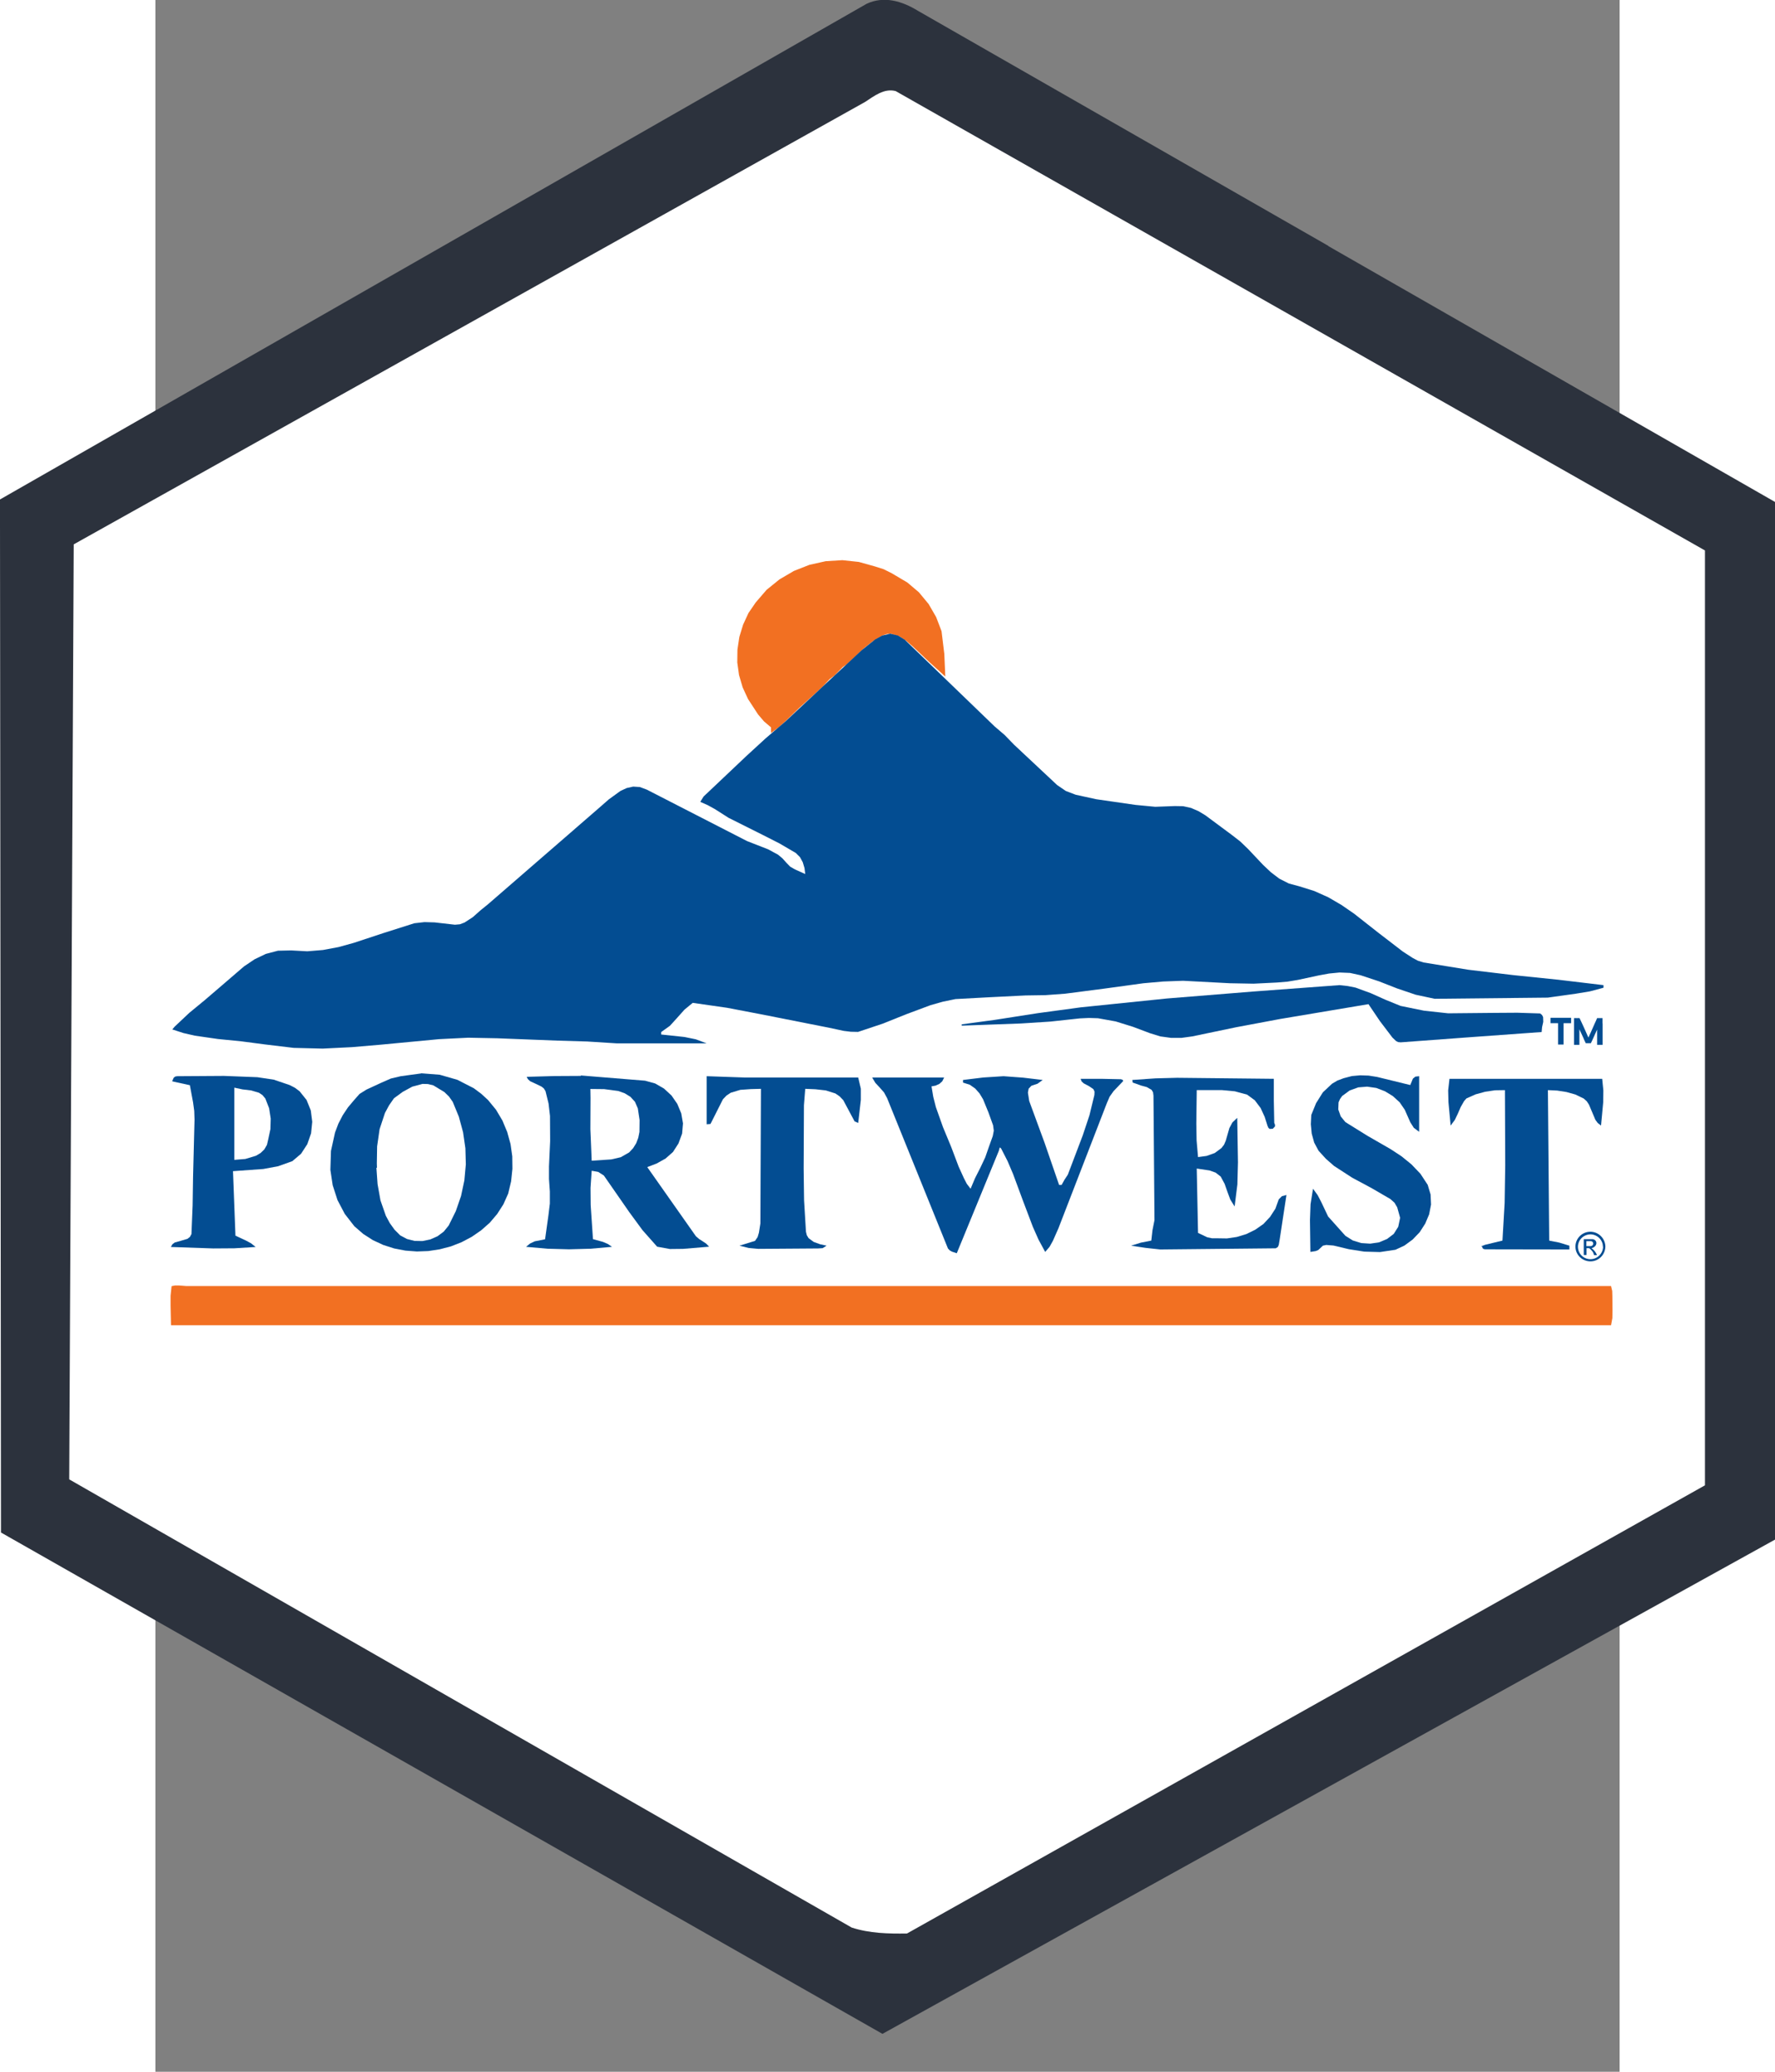
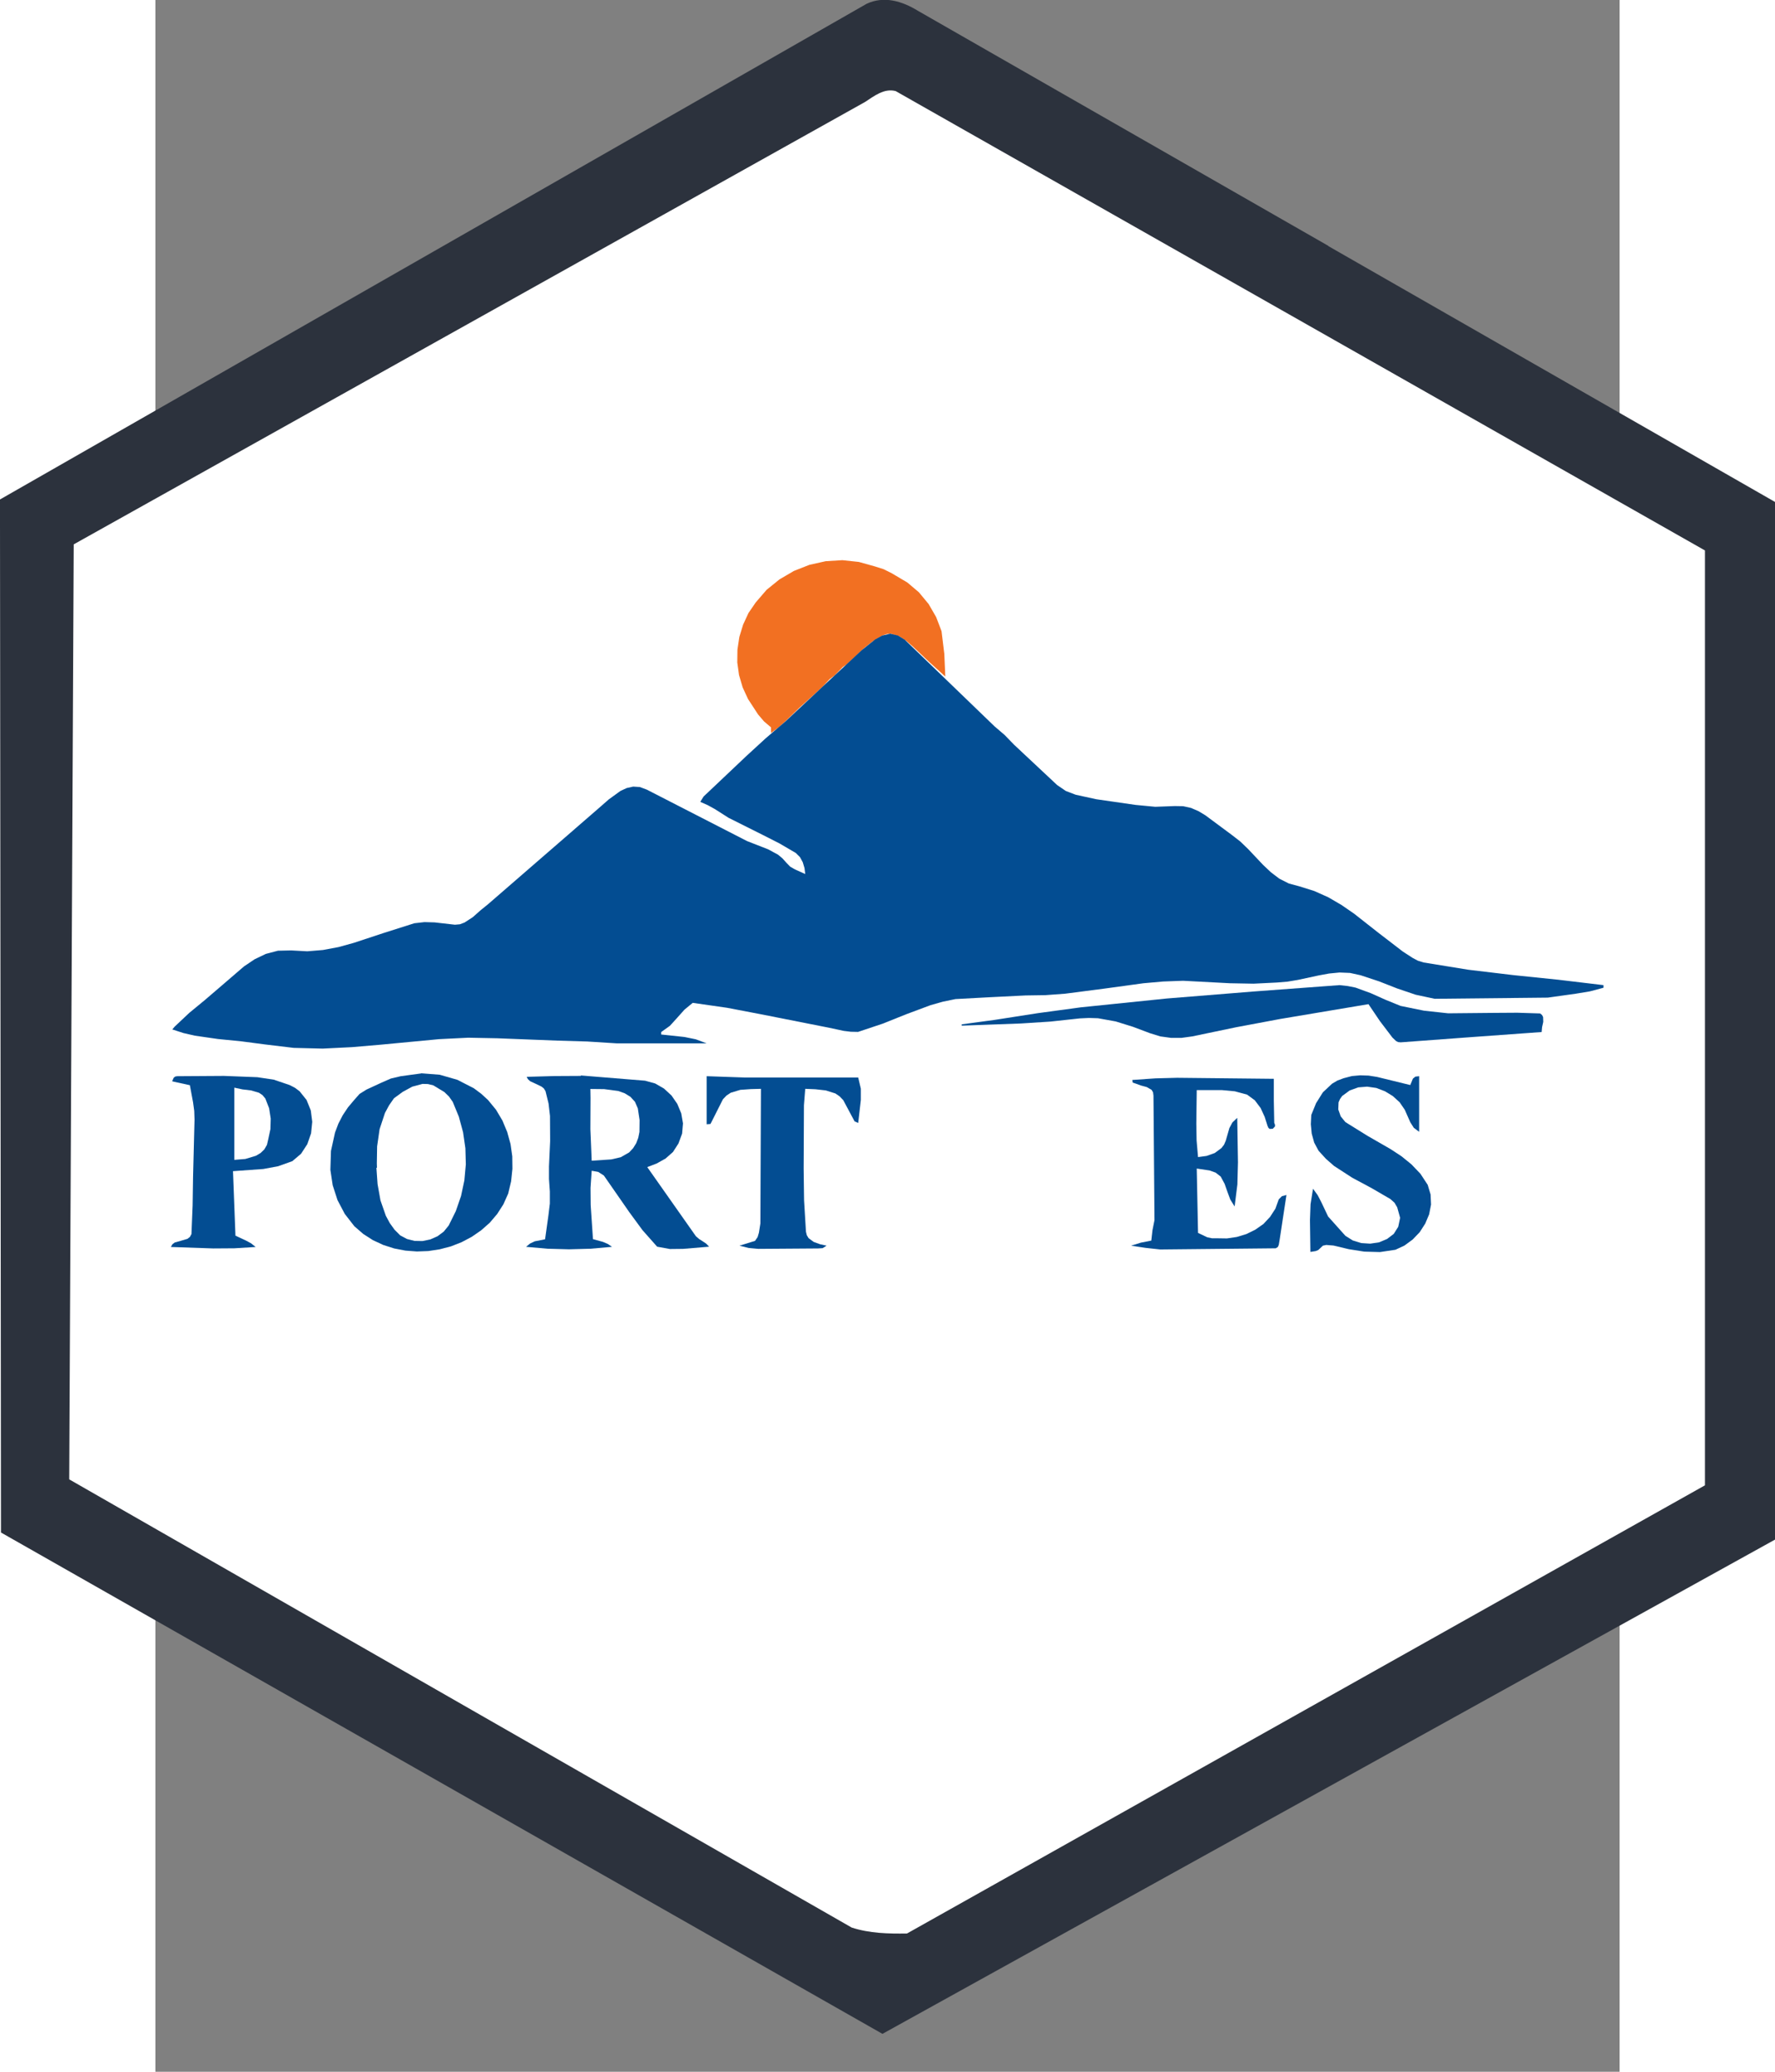
<svg xmlns="http://www.w3.org/2000/svg" xmlns:ns1="http://sodipodi.sourceforge.net/DTD/sodipodi-0.dtd" xmlns:ns2="http://www.inkscape.org/namespaces/inkscape" xml:space="preserve" width="180mm" height="210mm" style="shape-rendering:geometricPrecision; text-rendering:geometricPrecision; image-rendering:optimizeQuality; fill-rule:evenodd; clip-rule:evenodd" viewBox="0 0 210 297" version="1.1" id="svg27" ns1:docname="https.www.portwest-workwear.itccc.svg" ns2:version="1.0 (4035a4fb49, 2020-05-01)">
  <rect x="0" y="0" width="210" height="297" fill="#808080" stroke="none" />
  <ns1:namedview ns2:document-rotation="0" pagecolor="#ffffff" bordercolor="#666666" borderopacity="1" objecttolerance="10" gridtolerance="10" guidetolerance="10" ns2:pageopacity="0" ns2:pageshadow="2" ns2:window-width="1920" ns2:window-height="1017" id="namedview29" showgrid="false" ns2:zoom="0.75722503" ns2:cx="396.85039" ns2:cy="402.78647" ns2:window-x="-8" ns2:window-y="-8" ns2:window-maximized="1" ns2:current-layer="svg27" />
  <defs id="defs4">
    <style type="text/css" id="style2">
   
    .fil3 {fill:#034D92}
    .fil1 {fill:#2C323D}
    .fil2 {fill:#F27022}
    .fil0 {fill:white}
   
  </style>
  </defs>
  <g id="Layer_x0020_1" transform="matrix(2.082,0,0,2.082,-57.444,-292.295)">
    <g id="_186496816">
      <g id="_517180592">
        <polygon id="_240003528" class="fil0" points="78.585,143.363 19.706,177.483 19.326,243.663 77.635,278.033 136.705,244.952 137.285,177.483 77.826,143.883 " />
        <polygon id="_239996976" class="fil0" points="19.316,243.123 78.775,278.003 136.695,244.153 136.315,215.933 19.316,215.423 " />
        <path id="_239997024" class="fil1" d="m 105.715,162.053 28.62,16.24 v 64.37 l -54.97,30.86 c -1.28,0.02 -2.58,-0.01 -3.81,-0.41 l -25.28,-14.47 -28.62,-16.39 0.31,-64.38 54.51,-30.46 c 0.63,-0.41 1.32,-0.96 2.11,-0.75 z m 2.68,-4.73 -28.28,-16.19 c -1.09,-0.67 -2.34,-1.04 -3.53,-0.48 l -59.7,34.13 0.07,71.13 30.84,17.53 29.88,16.99 61.59,-34.09 V 175.013 l -30.88,-17.68 z" />
-         <polygon id="_239997240" class="fil2" points="127.955,231.153 127.965,230.642 127.955,229.632 127.945,229.283 127.865,228.943 29.715,228.943 29.206,228.903 28.945,228.903 28.706,228.952 28.636,229.613 28.636,230.293 28.666,231.642 127.865,231.642 " />
        <polygon id="_239995512" class="fil2" points="79.785,184.923 80.885,185.963 82.005,186.973 81.936,185.413 81.746,183.853 81.376,182.883 80.856,181.983 80.186,181.173 79.395,180.503 78.316,179.863 77.755,179.583 77.156,179.393 76.046,179.083 74.915,178.963 73.766,179.033 72.645,179.283 71.576,179.703 70.585,180.283 69.695,181.003 68.945,181.873 68.445,182.603 68.076,183.403 67.816,184.253 67.686,185.123 67.675,186.003 67.796,186.873 68.046,187.723 68.415,188.523 69.106,189.583 69.516,190.063 69.996,190.473 69.996,190.863 70.525,190.473 71.016,190.033 71.956,189.123 73.025,188.163 73.555,187.673 74.035,187.153 74.365,186.913 74.645,186.623 74.925,186.333 75.255,186.103 76.395,185.033 77.016,184.543 77.686,184.143 77.986,184.043 78.275,184.033 78.826,184.203 79.335,184.533 " />
        <path id="_239995560" class="fil3" d="m 32.316,214.473 -3.21,0.02 -0.14,0.02 -0.11,0.08 -0.11,0.25 0.12,0.03 1.1,0.24 0.22,1.18 0.08,0.59 0.02,0.6 -0.1,3.94 -0.03,1.97 -0.08,1.97 -0.11,0.2 -0.17,0.13 -0.44,0.13 -0.43,0.12 -0.16,0.12 -0.11,0.19 2.92,0.1 1.46,-0.01 1.46,-0.09 -0.31,-0.25 -0.35,-0.19 -0.73,-0.34 -0.17,-4.44 2.09,-0.15 1.02,-0.19 0.98,-0.35 0.6,-0.51 0.43,-0.66 0.26,-0.75 0.08,-0.79 -0.1,-0.78 -0.29,-0.72 -0.48,-0.6 -0.32,-0.24 -0.37,-0.19 -1.09,-0.37 -1.13,-0.17 z m 0.71,5.77 v -4.96 l 0.57,0.12 0.59,0.07 0.54,0.16 0.24,0.16 0.2,0.24 0.26,0.67 0.11,0.71 -0.02,0.72 -0.15,0.7 -0.09,0.39 -0.18,0.31 -0.26,0.25 -0.32,0.19 -0.73,0.22 -0.75,0.06 z" />
        <polygon id="_239993352" class="fil3" points="86.096,191.003 85.395,190.403 79.216,184.443 78.746,184.153 78.216,184.023 77.656,184.153 77.156,184.433 76.255,185.153 73.626,187.603 70.996,190.063 69.626,191.233 68.296,192.453 65.675,194.933 65.356,195.233 65.126,195.603 65.645,195.833 66.135,196.103 67.076,196.703 69.415,197.873 70.576,198.463 71.706,199.123 71.996,199.413 72.186,199.763 72.305,200.163 72.356,200.573 71.645,200.253 71.316,200.063 71.046,199.783 70.785,199.493 70.486,199.243 69.805,198.873 68.346,198.303 61.446,194.763 60.965,194.583 60.505,194.553 60.056,194.653 59.626,194.853 58.825,195.433 58.105,196.063 50.516,202.643 49.986,203.073 49.456,203.543 48.886,203.913 48.566,204.033 48.225,204.063 46.825,203.903 46.126,203.883 45.425,203.963 43.346,204.623 41.255,205.313 40.206,205.603 39.136,205.803 38.056,205.893 36.946,205.833 36.035,205.853 35.196,206.073 34.425,206.443 33.696,206.933 32.336,208.103 30.995,209.253 29.925,210.133 28.916,211.083 28.756,211.273 29.526,211.523 30.305,211.702 31.905,211.933 33.516,212.093 35.115,212.303 37.115,212.543 39.115,212.593 41.126,212.493 43.126,212.322 47.126,211.943 49.136,211.843 51.145,211.882 55.266,212.043 57.325,212.103 59.386,212.233 65.566,212.233 64.816,211.952 64.035,211.793 62.435,211.623 62.435,211.452 63.035,211.023 63.535,210.473 64.035,209.913 64.606,209.443 66.975,209.783 69.326,210.233 74.025,211.162 75.005,211.373 75.496,211.433 75.996,211.443 77.675,210.882 79.326,210.223 80.986,209.603 81.835,209.363 82.706,209.183 85.115,209.053 87.535,208.933 88.895,208.913 90.255,208.813 92.955,208.463 95.655,208.093 97.015,207.973 98.385,207.923 101.615,208.093 103.235,208.123 104.855,208.043 105.575,207.983 106.295,207.863 107.735,207.553 108.445,207.423 109.165,207.353 109.885,207.383 110.615,207.543 111.885,207.963 113.135,208.453 114.405,208.883 115.715,209.163 123.505,209.083 125.435,208.813 126.405,208.653 127.345,208.403 127.345,208.223 124.245,207.853 121.135,207.533 118.035,207.163 114.955,206.663 114.565,206.543 114.205,206.353 113.525,205.913 111.845,204.623 110.165,203.303 109.295,202.703 108.385,202.173 107.425,201.743 106.405,201.423 105.665,201.223 105.015,200.893 104.435,200.453 103.895,199.943 102.865,198.853 102.325,198.333 101.745,197.883 99.925,196.533 99.445,196.243 98.935,196.023 98.395,195.903 97.815,195.893 96.465,195.943 95.105,195.813 92.405,195.423 90.985,195.113 90.305,194.853 89.705,194.443 86.736,191.663 " />
        <polygon id="_239993592" class="fil3" points="109.715,208.283 109.155,208.223 103.215,208.663 97.265,209.143 91.325,209.753 88.375,210.153 85.425,210.613 83.135,210.923 83.135,211.012 87.215,210.863 89.245,210.733 91.275,210.512 91.895,210.483 92.525,210.503 93.745,210.723 94.935,211.093 96.105,211.533 96.815,211.753 97.545,211.853 98.285,211.853 99.015,211.753 102.035,211.123 105.075,210.553 111.155,209.533 111.945,210.702 112.805,211.833 113.055,212.072 113.195,212.143 113.365,212.162 118.225,211.803 123.085,211.452 123.115,211.113 123.195,210.753 123.185,210.423 123.115,210.283 122.985,210.173 121.405,210.123 119.815,210.133 116.645,210.163 114.985,209.983 113.365,209.653 112.335,209.233 111.305,208.773 110.265,208.393 " />
-         <polygon id="_239994744" class="fil3" points="120.385,225.813 119.185,226.103 118.905,226.213 118.945,226.213 118.995,226.243 119.005,226.322 119.085,226.392 119.185,226.413 124.995,226.423 124.995,226.163 124.305,225.952 123.605,225.813 123.515,215.452 124.155,215.483 124.795,215.583 125.405,215.753 125.985,216.033 126.195,216.223 126.345,216.452 126.565,216.973 126.785,217.493 126.945,217.713 127.175,217.892 127.325,216.283 127.335,215.473 127.255,214.673 116.735,214.673 116.645,215.473 116.665,216.283 116.815,217.892 117.105,217.503 117.315,217.063 117.505,216.623 117.745,216.202 117.905,216.023 118.535,215.743 119.195,215.563 119.875,215.463 120.555,215.452 120.575,220.632 120.535,223.223 " />
        <polygon id="_239995320" class="fil3" points="109.445,214.632 109.015,214.793 108.645,215.012 108.015,215.603 107.545,216.353 107.215,217.163 107.185,217.803 107.245,218.443 107.415,219.063 107.715,219.623 108.225,220.183 108.785,220.673 110.035,221.483 111.375,222.202 112.665,222.952 112.945,223.202 113.135,223.523 113.335,224.243 113.205,224.863 112.895,225.353 112.435,225.702 111.885,225.933 111.275,226.023 110.655,225.983 110.075,225.803 109.565,225.483 108.375,224.153 107.905,223.163 107.655,222.683 107.335,222.243 107.165,223.313 107.125,224.403 107.155,226.593 107.525,226.533 107.695,226.463 107.835,226.333 108.015,226.163 108.245,226.113 108.745,226.153 109.795,226.403 110.865,226.572 111.945,226.603 113.015,226.443 113.635,226.153 114.195,225.743 114.685,225.233 115.065,224.642 115.335,224.003 115.465,223.333 115.435,222.642 115.235,221.973 114.735,221.213 114.115,220.563 113.425,220.003 112.675,219.512 111.095,218.603 109.565,217.653 109.245,217.262 109.075,216.783 109.095,216.293 109.195,216.063 109.345,215.853 109.865,215.473 110.455,215.262 111.065,215.213 111.695,215.303 112.295,215.533 112.835,215.863 113.305,216.293 113.655,216.803 114.035,217.663 114.275,218.043 114.645,218.322 114.645,214.493 114.385,214.523 114.215,214.663 114.035,215.103 111.745,214.543 111.165,214.452 110.585,214.433 110.015,214.483 " />
        <polygon id="_239998416" class="fil3" points="67.225,215.632 67.885,215.433 68.606,215.382 69.305,215.363 69.266,224.632 69.165,225.273 69.076,225.572 68.895,225.833 67.826,226.163 68.466,226.322 69.126,226.382 73.236,226.353 73.555,226.333 73.826,226.163 73.376,226.063 72.936,225.903 72.585,225.642 72.466,225.443 72.406,225.202 72.275,223.033 72.246,220.853 72.266,216.493 72.356,215.363 73.055,215.392 73.775,215.473 74.436,215.683 74.725,215.882 74.975,216.142 75.755,217.603 76.005,217.713 76.186,216.132 76.186,215.353 76.005,214.583 68.175,214.583 65.566,214.493 65.566,217.803 65.826,217.783 65.885,217.673 66.686,216.083 66.936,215.822 " />
-         <polygon id="_239998656" class="fil3" points="82.456,226.572 82.796,226.683 85.695,219.623 85.746,219.423 85.785,219.403 85.856,219.483 86.296,220.343 86.675,221.233 87.345,223.043 88.035,224.863 88.425,225.743 88.885,226.593 89.185,226.243 89.415,225.833 89.795,224.973 93.135,216.343 93.325,215.903 93.595,215.523 94.255,214.833 94.225,214.743 94.105,214.702 92.715,214.673 91.325,214.673 91.395,214.853 91.535,214.983 91.895,215.173 92.205,215.382 92.285,215.553 92.275,215.783 91.935,217.183 91.475,218.563 90.445,221.273 90.215,221.623 90.015,221.983 89.845,221.983 88.845,219.083 87.785,216.202 87.695,215.623 87.745,215.353 87.935,215.153 88.355,215.012 88.715,214.753 87.365,214.593 86.016,214.493 84.615,214.583 83.225,214.753 83.225,214.933 83.695,215.083 84.066,215.343 84.365,215.683 84.606,216.083 84.975,216.983 85.296,217.873 85.346,218.243 85.275,218.613 85.016,219.333 84.755,220.083 84.415,220.803 84.055,221.512 83.746,222.243 83.486,221.903 83.285,221.512 82.925,220.723 82.406,219.353 81.846,218.003 81.356,216.623 81.175,215.913 81.055,215.193 81.335,215.142 81.596,215.023 81.796,214.843 81.925,214.583 76.966,214.583 77.186,214.952 77.486,215.273 77.785,215.613 77.996,216.003 82.186,226.353 82.305,226.483 " />
        <polygon id="_239998896" class="fil3" points="96.215,215.433 96.315,215.603 96.345,215.833 96.415,224.403 96.275,225.103 96.195,225.813 95.485,225.952 94.805,226.163 95.795,226.313 96.805,226.423 104.765,226.343 104.905,226.262 104.975,226.113 105.035,225.762 105.505,222.673 105.195,222.753 104.975,222.973 104.745,223.613 104.375,224.183 103.915,224.673 103.355,225.063 102.745,225.363 102.085,225.563 101.405,225.663 100.735,225.653 100.375,225.653 100.045,225.583 99.415,225.283 99.325,220.853 100.205,220.983 100.625,221.132 100.975,221.403 101.245,221.903 101.435,222.443 101.635,222.983 101.935,223.463 102.125,221.943 102.165,220.423 102.115,217.363 101.785,217.673 101.575,218.063 101.325,218.933 101.205,219.213 101.025,219.443 100.565,219.783 100.005,219.983 99.415,220.063 99.315,218.913 99.295,217.762 99.325,215.452 101.075,215.452 101.945,215.533 102.795,215.762 103.325,216.153 103.725,216.683 104.005,217.293 104.205,217.923 104.265,218.053 104.345,218.123 104.565,218.113 104.715,217.952 104.715,217.833 104.665,217.702 104.635,216.183 104.635,214.673 97.965,214.603 96.485,214.642 95.015,214.743 94.885,214.753 94.915,214.933 95.095,214.993 95.475,215.132 95.885,215.243 " />
        <path id="_239998944" class="fil3" d="m 56.895,214.473 -1.81,0.01 -1.8,0.05 -0.12,0.01 0.1,0.17 0.15,0.13 0.39,0.18 0.39,0.19 0.16,0.13 0.11,0.18 0.21,0.85 0.1,0.86 0.01,1.73 -0.08,1.74 v 0.87 l 0.06,0.86 v 0.83 l -0.1,0.82 -0.23,1.64 -0.71,0.14 -0.32,0.15 -0.28,0.23 1.48,0.13 1.48,0.04 1.48,-0.04 1.48,-0.13 -0.29,-0.2 -0.33,-0.14 -0.69,-0.19 -0.16,-2.35 -0.01,-1.18 0.08,-1.18 0.45,0.08 0.39,0.25 1.75,2.52 0.91,1.24 1.01,1.14 0.88,0.16 0.9,-0.01 1.8,-0.15 -0.2,-0.21 -0.24,-0.16 -0.25,-0.16 -0.22,-0.19 -3.35,-4.76 0.65,-0.25 0.61,-0.34 0.51,-0.45 0.38,-0.59 0.25,-0.68 0.06,-0.7 -0.12,-0.69 -0.27,-0.65 -0.4,-0.58 -0.52,-0.48 -0.61,-0.35 -0.69,-0.19 -4.42,-0.36 z m 0.67,1.52 -0.01,-0.62 0.95,0.01 0.98,0.13 0.44,0.16 0.39,0.24 0.31,0.34 0.2,0.46 0.12,0.8 -0.01,0.82 -0.08,0.4 -0.14,0.37 -0.21,0.34 -0.28,0.3 -0.58,0.33 -0.65,0.15 -1.35,0.09 -0.09,-2.17 0.01,-2.17 z" />
        <path id="_239999160" class="fil3" d="m 45.895,214.303 -1.4,0.19 -0.68,0.16 -0.64,0.28 -1.04,0.48 -0.48,0.3 -0.38,0.43 -0.42,0.5 -0.36,0.54 -0.3,0.58 -0.23,0.61 -0.28,1.27 -0.04,1.3 0.16,1.06 0.33,1.02 0.5,0.95 0.66,0.85 0.61,0.53 0.67,0.43 0.71,0.33 0.75,0.24 0.78,0.15 0.79,0.06 0.79,-0.03 0.78,-0.12 0.77,-0.2 0.74,-0.29 0.7,-0.37 0.65,-0.45 0.59,-0.52 0.51,-0.6 0.43,-0.67 0.33,-0.74 0.2,-0.84 0.09,-0.86 -0.01,-0.86 -0.12,-0.85 -0.23,-0.83 -0.33,-0.79 -0.44,-0.74 -0.55,-0.67 -0.47,-0.43 -0.51,-0.38 -1.13,-0.58 -1.22,-0.35 -1.27,-0.1 z m -3.04,6.5 -0.01,-0.3 0.02,-1.18 0.17,-1.18 0.37,-1.12 0.28,-0.52 0.34,-0.49 0.6,-0.44 0.66,-0.36 0.71,-0.19 0.37,0.01 0.37,0.09 0.76,0.46 0.32,0.31 0.26,0.37 0.42,1.02 0.29,1.07 0.16,1.1 0.03,1.11 -0.1,1.1 -0.23,1.08 -0.36,1.04 -0.49,0.99 -0.34,0.42 -0.43,0.32 -0.5,0.22 -0.54,0.11 -0.54,-0.01 -0.52,-0.13 -0.47,-0.25 -0.39,-0.39 -0.33,-0.46 -0.27,-0.5 -0.37,-1.06 -0.2,-1.12 -0.08,-1.13 z" />
-         <path id="_239999352" class="fil3" d="m 127.285,210.843 c 0,0.5 0,0.99 0,1.49 h -0.38 v -1.05 c -0.11,0.24 -0.22,0.49 -0.33,0.73 -0.03,0.07 -0.07,0.14 -0.1,0.21 h -0.35 c -0.03,-0.07 -0.07,-0.14 -0.1,-0.21 v 0 c -0.02,-0.04 -0.04,-0.08 -0.05,-0.12 -0.1,-0.21 -0.19,-0.42 -0.29,-0.63 v 1.07 h -0.37 c 0,-0.42 0,-0.83 0,-1.25 0,-0.08 0,-0.15 0,-0.23 0,-0.12 0,-0.24 0,-0.36 h 0.38 c 0.06,0.12 0.11,0.24 0.17,0.36 0.15,0.33 0.3,0.65 0.44,0.98 0.11,-0.24 0.22,-0.47 0.32,-0.71 0.04,-0.09 0.08,-0.18 0.12,-0.27 0.06,-0.12 0.11,-0.24 0.16,-0.36 h 0.37 c 0,0.12 0,0.24 0,0.37 z m -0.38,0 v 0 h -0.16 z m -3.21,-0.37 c 0.47,0 0.95,0 1.42,0 v 0.37 h -0.52 v 1.47 h -0.38 v -1.47 h -0.52 z" />
-         <path id="_239999544" class="fil3" d="m 127.305,226.233 c 0,-0.46 -0.38,-0.84 -0.85,-0.85 -0.49,0 -0.89,0.4 -0.87,0.89 0.02,0.46 0.4,0.82 0.86,0.82 0.48,0 0.87,-0.39 0.87,-0.87 z m -1.14,-0.04 h 0.29 c 0.05,0 0.1,-0.02 0.14,-0.06 0.03,-0.04 0.04,-0.08 0.04,-0.13 -0.01,-0.08 -0.06,-0.14 -0.14,-0.15 -0.11,0 -0.22,0 -0.33,0 0,0.1 0,0.2 0,0.29 z m 0.53,0.62 c -0.03,-0.11 -0.07,-0.21 -0.14,-0.29 -0.06,-0.07 -0.13,-0.14 -0.2,-0.19 h -0.18 v 0.47 h -0.19 c 0,-0.23 0,-0.45 0,-0.68 0,-0.14 0,-0.27 0,-0.41 0.2,0 0.4,0 0.6,0 0.16,0.01 0.29,0.14 0.27,0.3 -0.01,0.09 -0.06,0.17 -0.14,0.23 -0.06,0.05 -0.13,0.08 -0.2,0.09 0.08,0.05 0.14,0.11 0.2,0.18 0.08,0.09 0.14,0.19 0.18,0.3 z m 0.78,-0.59 c -0.01,0.56 -0.46,1.02 -1.03,1.02 -0.55,0 -1.01,-0.43 -1.03,-0.97 -0.03,-0.57 0.42,-1.05 0.99,-1.07 0.58,-0.02 1.06,0.45 1.07,1.02 z" />
      </g>
    </g>
  </g>
</svg>